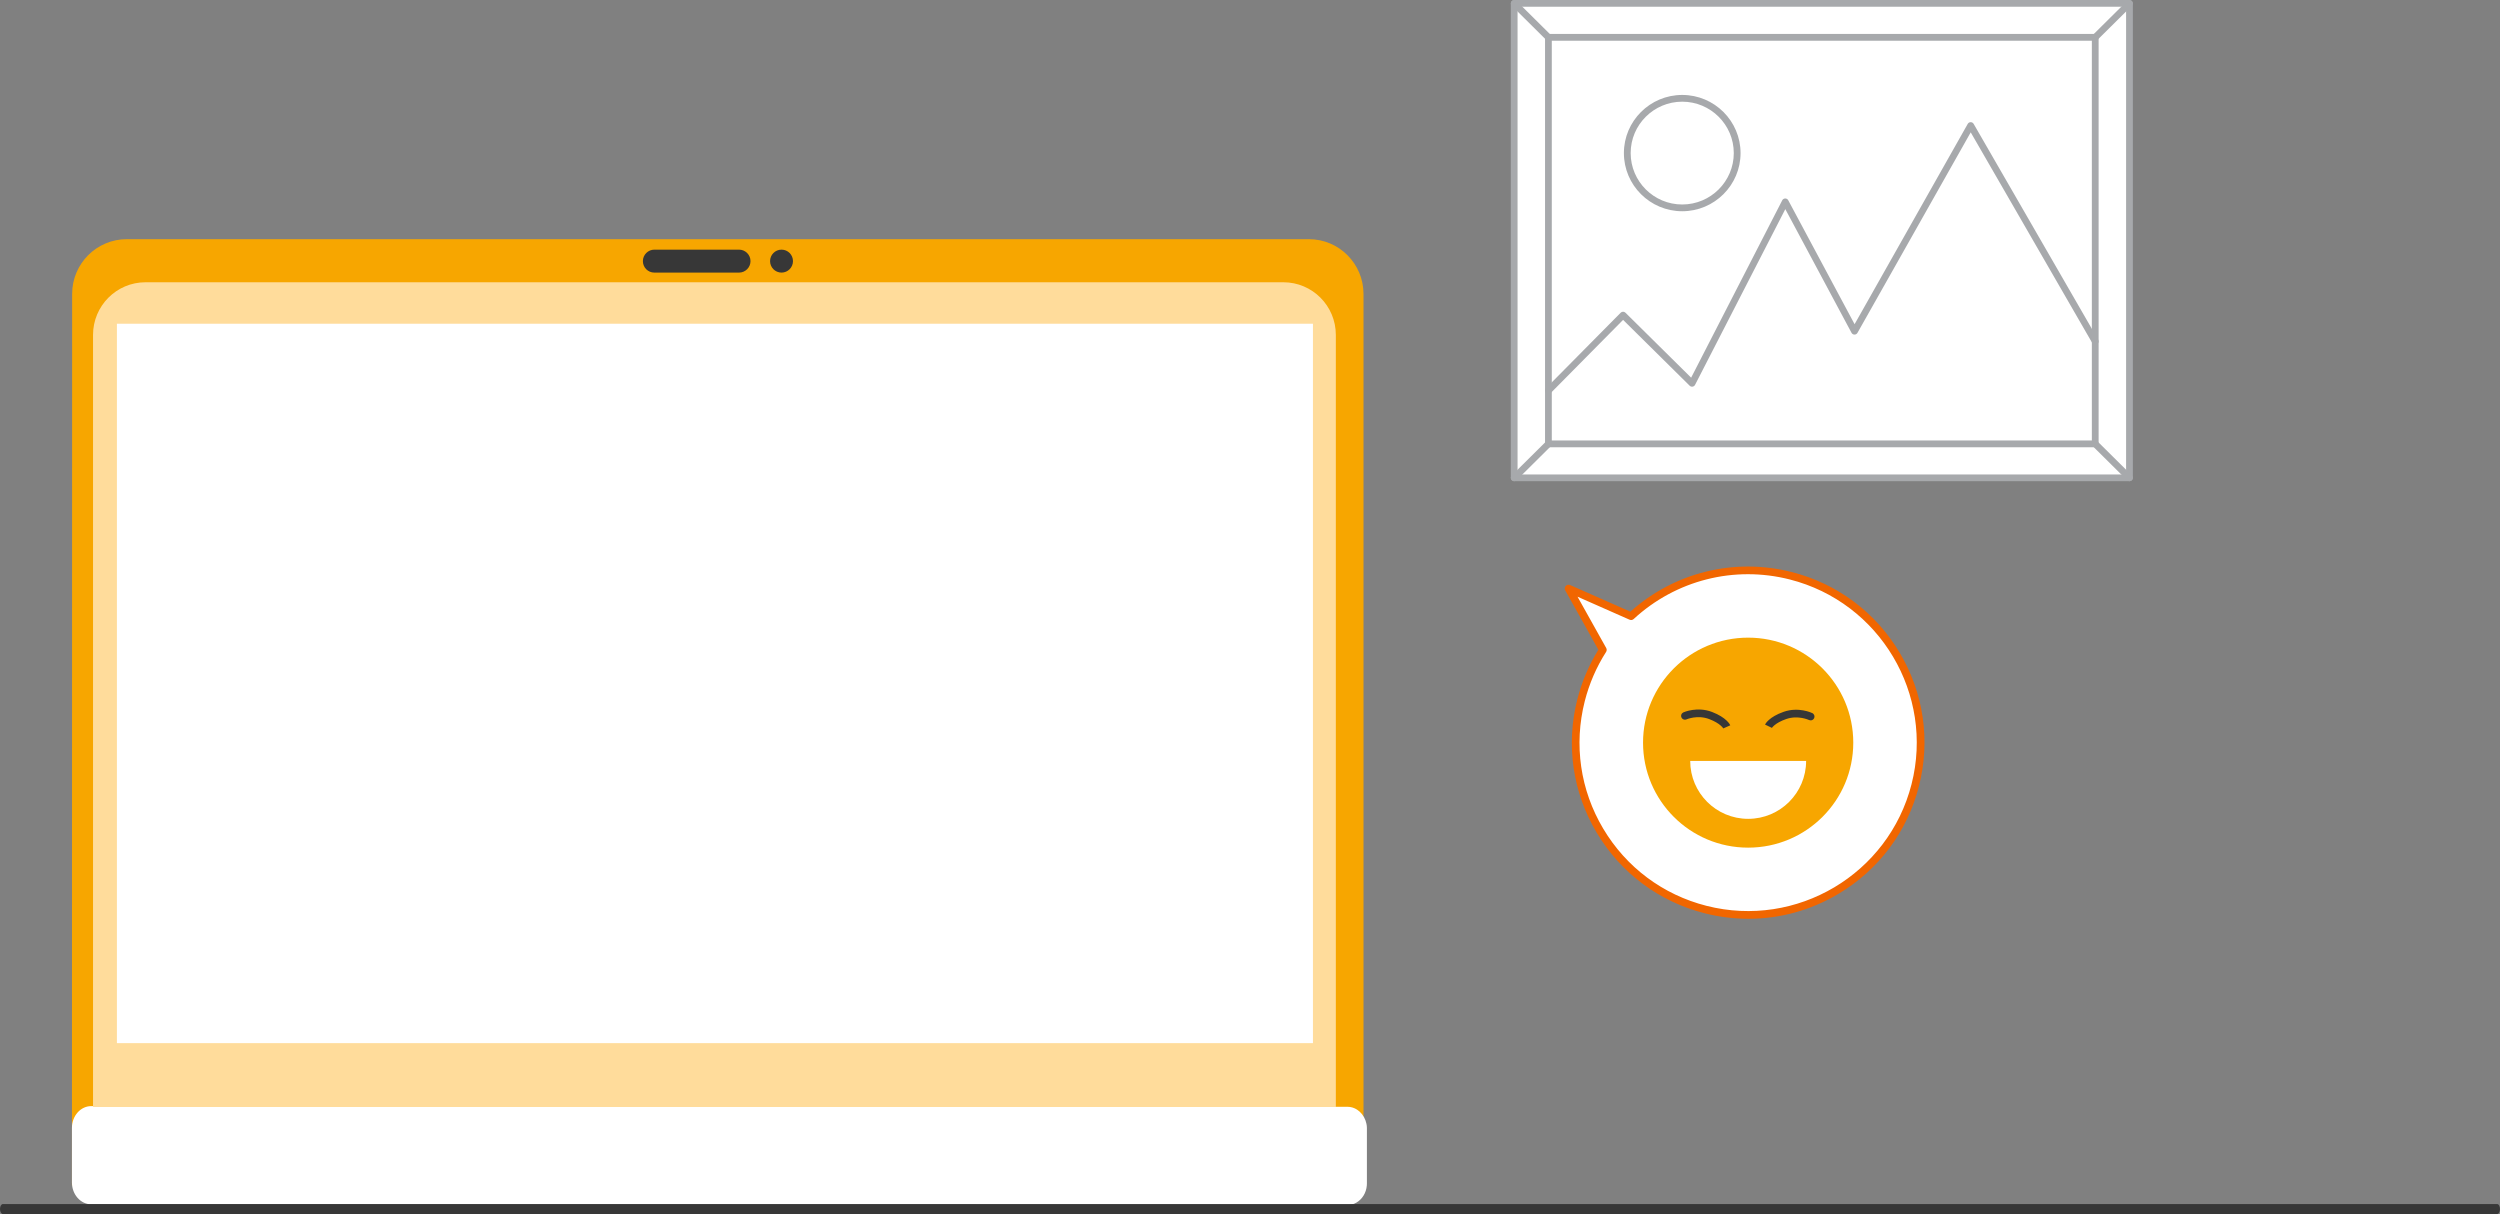
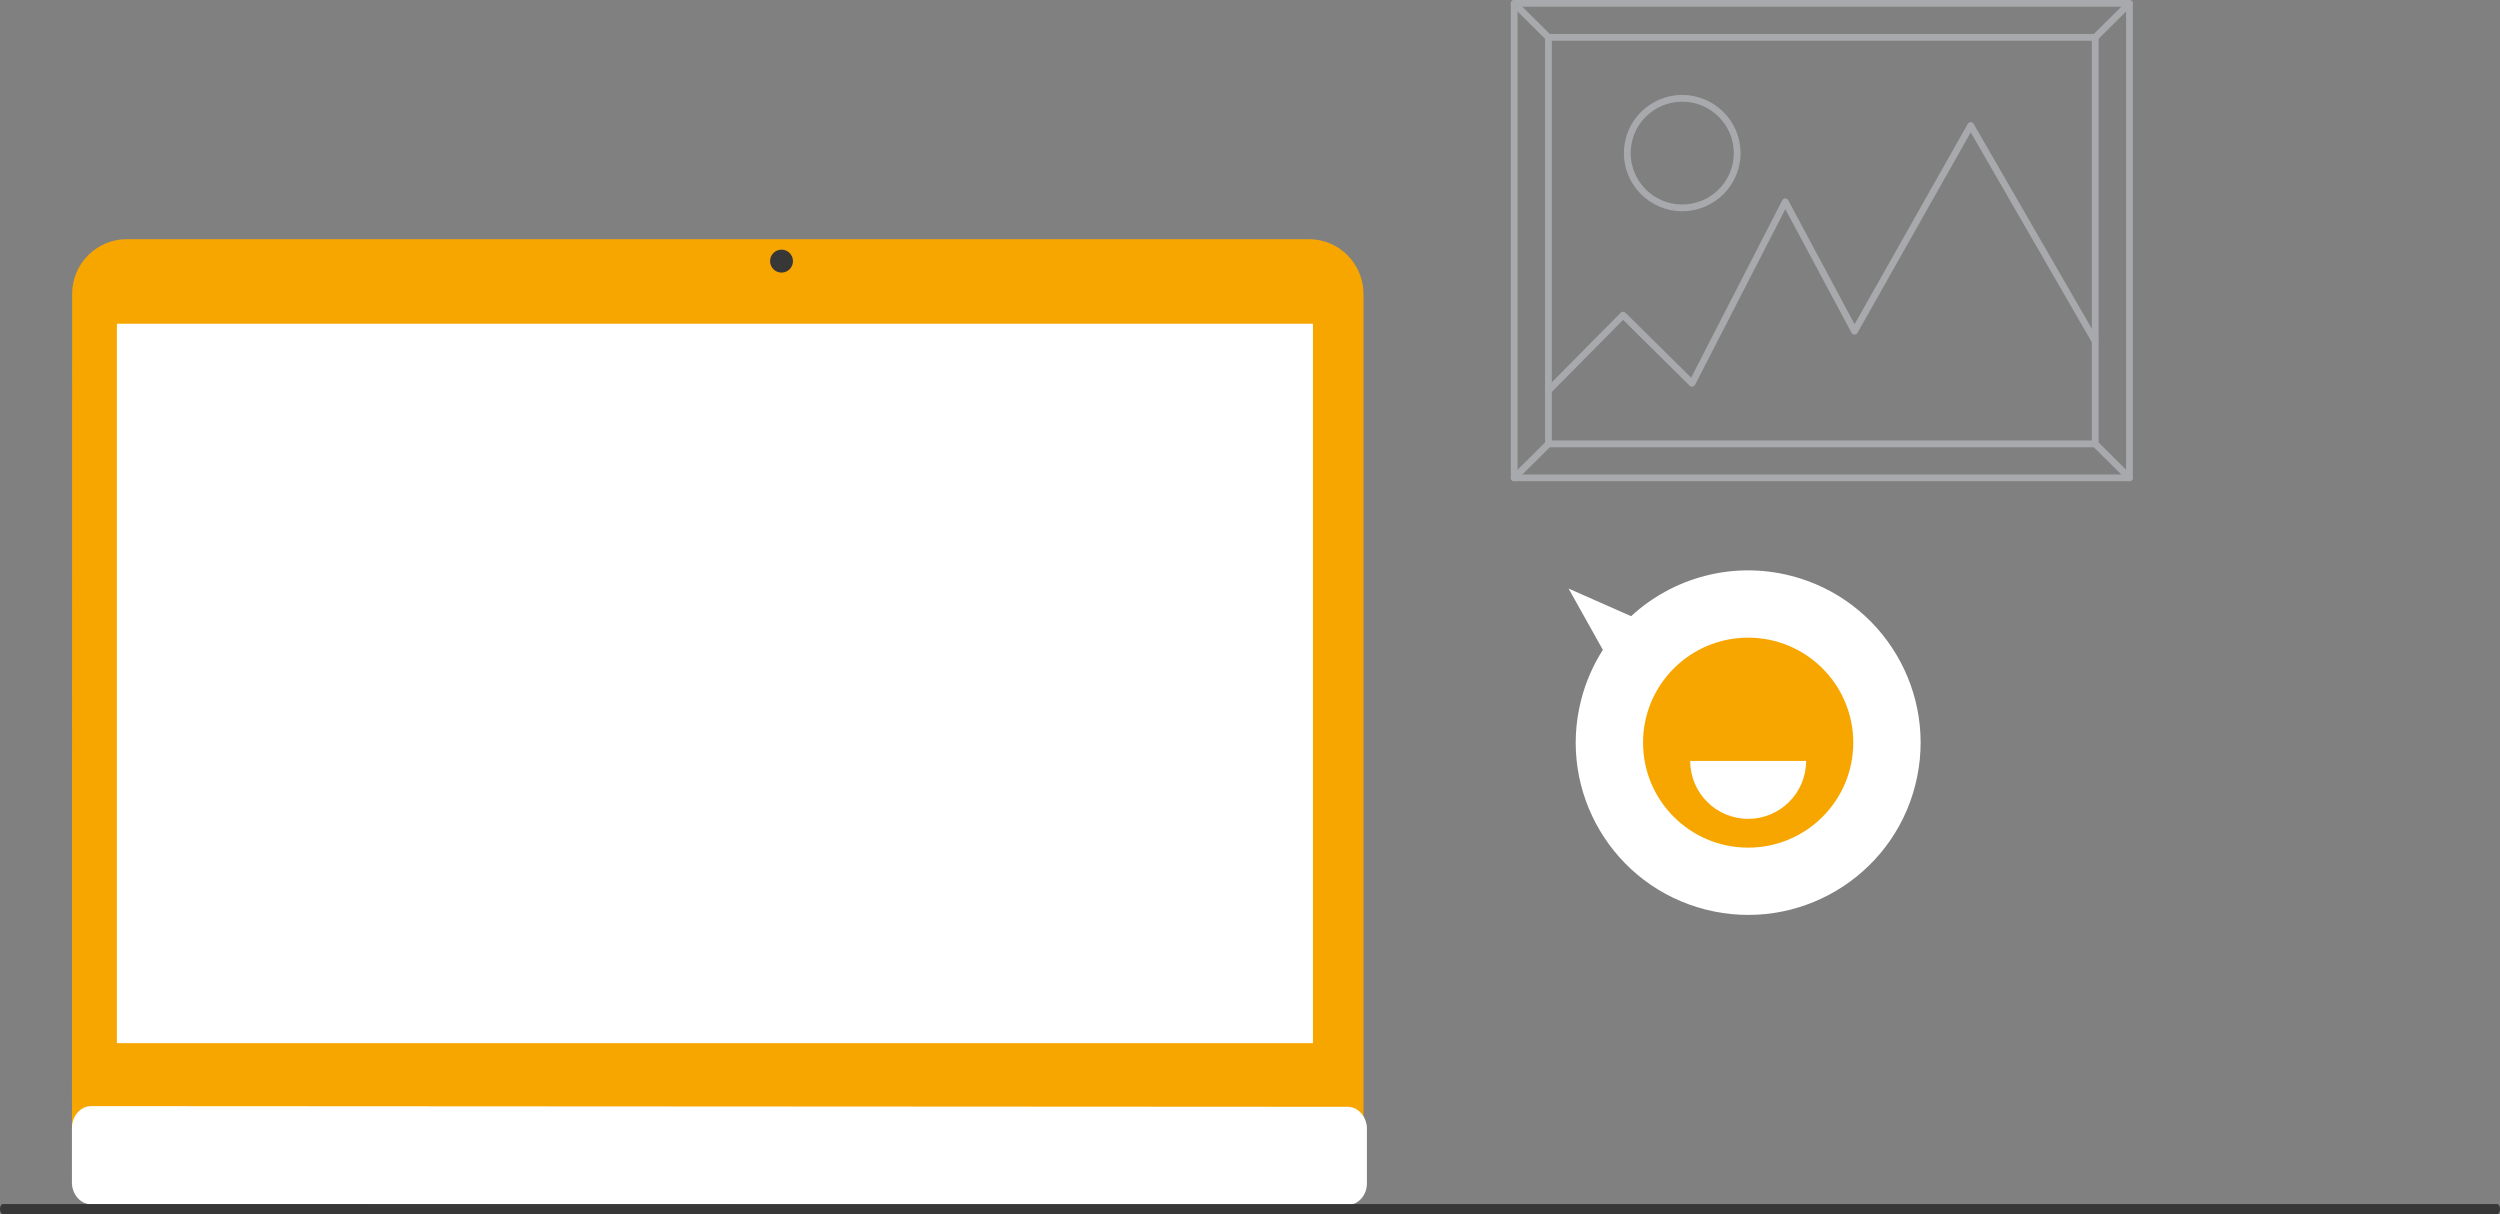
<svg xmlns="http://www.w3.org/2000/svg" width="278" height="135" viewBox="0 0 278 135" fill="none">
  <rect x="0" y="0" width="278" height="135" fill="#808080" stroke="none" />
  <g clip-path="url(#clip0_5082_28745)">
-     <path d="M168.376 53.135V0.375H236.797V53.135H168.376Z" fill="white" />
    <path d="M236.797 53.51H168.376C168.276 53.51 168.181 53.471 168.11 53.4C168.04 53.33 168 53.235 168 53.135V0.375C168 0.276 168.04 0.18 168.11 0.11C168.181 0.04 168.276 0 168.376 0L236.797 0C236.897 0 236.993 0.04 237.063 0.11C237.134 0.18 237.174 0.276 237.174 0.375V53.135C237.174 53.235 237.134 53.33 237.063 53.4C236.993 53.471 236.897 53.51 236.797 53.51ZM168.753 52.76H236.421V0.75H168.753V52.76Z" fill="#A7A9AC" />
    <path d="M172.184 43.805C172.11 43.805 172.037 43.783 171.975 43.742C171.914 43.701 171.865 43.643 171.837 43.574C171.808 43.506 171.8 43.431 171.814 43.358C171.829 43.286 171.864 43.219 171.916 43.166L180.218 34.776C180.252 34.741 180.294 34.713 180.339 34.694C180.385 34.675 180.434 34.665 180.483 34.664H180.486C180.585 34.664 180.68 34.703 180.75 34.773L188.055 41.997L198.185 22.274C198.216 22.213 198.264 22.162 198.322 22.126C198.381 22.09 198.448 22.07 198.517 22.07H198.52C198.588 22.07 198.655 22.088 198.713 22.123C198.772 22.158 198.82 22.208 198.852 22.268L206.23 36.051L218.813 13.775C218.845 13.717 218.893 13.669 218.95 13.636C219.007 13.602 219.072 13.584 219.139 13.584H219.141C219.275 13.584 219.4 13.656 219.467 13.772L233.315 37.777C233.34 37.819 233.357 37.867 233.364 37.916C233.37 37.965 233.367 38.015 233.354 38.063C233.342 38.11 233.319 38.155 233.289 38.195C233.259 38.234 233.221 38.267 233.178 38.291C233.135 38.316 233.088 38.332 233.038 38.338C232.989 38.345 232.939 38.341 232.891 38.328C232.843 38.315 232.799 38.293 232.759 38.262C232.72 38.232 232.688 38.194 232.663 38.151L219.144 14.717L206.549 37.016C206.516 37.074 206.468 37.122 206.411 37.155C206.353 37.189 206.288 37.207 206.221 37.207H206.217C206.149 37.206 206.083 37.187 206.026 37.152C205.968 37.117 205.921 37.067 205.889 37.008L198.527 23.255L188.49 42.796C188.463 42.848 188.424 42.894 188.376 42.928C188.328 42.963 188.273 42.986 188.214 42.995C188.156 43.005 188.096 43 188.04 42.982C187.984 42.964 187.932 42.933 187.89 42.891L180.488 35.571L172.452 43.693C172.417 43.728 172.375 43.757 172.329 43.776C172.283 43.795 172.234 43.805 172.184 43.805L172.184 43.805Z" fill="#A7A9AC" />
    <path d="M232.989 49.733H172.184C172.084 49.733 171.988 49.694 171.918 49.623C171.847 49.553 171.808 49.457 171.808 49.358V4.151C171.808 4.051 171.847 3.956 171.918 3.885C171.988 3.815 172.084 3.775 172.184 3.775H232.989C233.089 3.775 233.185 3.815 233.255 3.885C233.326 3.956 233.366 4.051 233.366 4.151V49.358C233.366 49.457 233.326 49.553 233.255 49.623C233.185 49.694 233.089 49.733 232.989 49.733ZM172.56 48.983H232.613V4.526H172.56V48.983Z" fill="#A7A9AC" />
    <path d="M187.064 23.49C183.487 23.49 180.577 20.589 180.577 17.023C180.577 13.458 183.487 10.557 187.064 10.557C190.64 10.557 193.55 13.458 193.55 17.023C193.55 20.589 190.64 23.49 187.064 23.49ZM187.064 11.307C183.902 11.307 181.33 13.871 181.33 17.023C181.33 20.175 183.902 22.739 187.064 22.739C190.225 22.739 192.797 20.175 192.797 17.023C192.797 13.871 190.225 11.307 187.064 11.307Z" fill="#A7A9AC" />
    <path d="M172.184 4.528C172.085 4.528 171.989 4.488 171.919 4.418L168.111 0.642C168.04 0.572 168.001 0.477 168.001 0.377C168.001 0.278 168.04 0.183 168.11 0.113C168.181 0.042 168.276 0.002 168.375 0.002C168.475 0.002 168.571 0.04 168.642 0.11L172.449 3.886C172.502 3.939 172.538 4.006 172.553 4.079C172.568 4.151 172.56 4.227 172.532 4.296C172.504 4.364 172.455 4.423 172.393 4.464C172.331 4.506 172.259 4.528 172.184 4.528ZM232.99 4.528C232.915 4.528 232.842 4.506 232.78 4.464C232.718 4.423 232.67 4.364 232.642 4.296C232.613 4.227 232.606 4.151 232.621 4.079C232.635 4.006 232.671 3.939 232.724 3.886L236.532 0.11C236.603 0.042 236.698 0.005 236.797 0.006C236.895 0.008 236.989 0.047 237.059 0.117C237.128 0.187 237.167 0.281 237.168 0.379C237.169 0.477 237.131 0.571 237.063 0.642L233.255 4.418C233.184 4.488 233.089 4.528 232.989 4.528H232.99ZM168.376 53.511C168.302 53.511 168.229 53.489 168.167 53.448C168.105 53.407 168.057 53.348 168.028 53.279C168 53.211 167.993 53.135 168.007 53.062C168.022 52.989 168.058 52.923 168.111 52.87L171.919 49.094C171.99 49.024 172.085 48.985 172.185 48.986C172.284 48.986 172.38 49.026 172.45 49.096C172.52 49.167 172.56 49.262 172.559 49.361C172.559 49.46 172.52 49.556 172.449 49.626L168.642 53.402C168.571 53.472 168.476 53.511 168.376 53.511ZM236.797 53.511C236.698 53.511 236.602 53.472 236.532 53.402L232.724 49.626C232.654 49.556 232.614 49.46 232.614 49.361C232.614 49.262 232.653 49.167 232.724 49.096C232.794 49.026 232.889 48.986 232.989 48.986C233.088 48.985 233.184 49.024 233.255 49.094L237.063 52.87C237.115 52.923 237.152 52.989 237.166 53.062C237.181 53.135 237.174 53.211 237.145 53.279C237.117 53.348 237.068 53.407 237.007 53.448C236.945 53.489 236.872 53.511 236.797 53.511Z" fill="#A7A9AC" />
  </g>
  <g clip-path="url(#clip1_5082_28745)">
    <path d="M151.621 123.102V32.686C151.621 29.33 148.905 26.596 145.546 26.596H14.097C10.75 26.596 8.022 29.319 8.022 32.686L8 131.825H151.599L151.621 123.102Z" fill="#F7A600" />
    <path d="M8 125.414V131.499C8 132.831 8.966 133.924 10.165 133.924L149.844 134C150.205 134 150.547 133.902 150.839 133.727C151.473 133.356 151.922 132.656 151.99 131.826C152 131.75 152 131.662 152 131.586V125.425C152 125.272 151.98 125.119 151.951 124.977C151.737 123.896 150.869 123.077 149.844 123.077L10.165 123C8.966 122.989 8 124.082 8 125.414Z" fill="white" />
-     <path d="M148.545 123.102V37.24C148.545 34.008 145.93 31.387 142.707 31.387H16.183C12.96 31.387 10.345 34.008 10.345 37.24V123.102H148.545Z" fill="#FFDC9B" />
    <path d="M86.906 30.313C86.203 30.313 85.632 29.742 85.632 29.037C85.632 28.331 86.203 27.76 86.906 27.76C87.609 27.76 88.18 28.331 88.18 29.037C88.18 29.742 87.609 30.313 86.906 30.313Z" fill="#373737" />
-     <path d="M72.761 30.313H82.183C82.882 30.313 83.457 29.737 83.457 29.037C83.457 28.336 82.882 27.76 82.183 27.76H72.761C72.062 27.76 71.488 28.336 71.488 29.037C71.488 29.737 72.051 30.313 72.761 30.313Z" fill="#373737" />
  </g>
  <g clip-path="url(#clip2_5082_28745)">
    <path d="M10 35H150V116H10V35Z" fill="white" />
  </g>
  <g clip-path="url(#clip3_5082_28745)">
    <path d="M277.683 135H0.317C0.142 135 0 134.752 0 134.445C0 134.139 0.142 133.891 0.317 133.891H277.683C277.767 133.891 277.848 133.949 277.907 134.053C277.966 134.157 278 134.298 278 134.445C278 134.593 277.967 134.734 277.907 134.838C277.848 134.942 277.767 135 277.683 135Z" fill="#373737" />
  </g>
  <g clip-path="url(#clip4_5082_28745)">
    <path d="M199.127 64.022C209.389 66.633 215.59 77.058 212.977 87.308C210.364 97.559 199.927 103.752 189.665 101.142C179.403 98.532 173.203 88.107 175.816 77.856C176.335 75.82 177.164 73.944 178.238 72.264L174.427 65.447L181.378 68.52C185.989 64.269 192.593 62.361 199.127 64.022Z" fill="white" />
-     <path d="M194.43 102.169C192.807 102.169 191.173 101.966 189.559 101.556C184.486 100.265 180.219 97.078 177.545 92.582C174.871 88.087 174.11 82.82 175.402 77.752C175.9 75.799 176.686 73.951 177.742 72.252L174.054 65.655C174.011 65.577 173.993 65.487 174.003 65.398C174.013 65.31 174.051 65.227 174.111 65.16C174.171 65.094 174.251 65.049 174.338 65.031C174.426 65.012 174.517 65.022 174.599 65.058L181.296 68.019C186.182 63.639 192.865 61.991 199.232 63.61C204.306 64.901 208.572 68.088 211.246 72.584C213.92 77.079 214.681 82.346 213.389 87.414C212.097 92.482 208.907 96.744 204.406 99.415C201.337 101.236 197.909 102.169 194.43 102.169V102.169ZM175.421 66.353L178.61 72.057C178.647 72.124 178.666 72.201 178.664 72.278C178.662 72.354 178.638 72.429 178.597 72.494C177.522 74.175 176.725 76.015 176.228 77.962C174.993 82.809 175.72 87.847 178.278 92.147C180.836 96.448 184.917 99.496 189.769 100.73C199.787 103.278 210.012 97.21 212.563 87.204C215.114 77.198 209.039 66.984 199.022 64.436C192.845 62.865 186.357 64.509 181.666 68.834C181.605 68.89 181.529 68.927 181.447 68.941C181.365 68.954 181.281 68.944 181.205 68.91L175.421 66.353Z" fill="#F16600" />
    <path d="M194.395 70.906C187.939 70.906 182.706 76.133 182.706 82.582C182.706 89.031 187.939 94.258 194.395 94.258C200.851 94.258 206.084 89.031 206.084 82.582C206.084 76.133 200.851 70.906 194.395 70.906Z" fill="#F7A600" />
-     <path d="M197.033 80.952L197.039 80.942L196.271 80.572C196.312 80.487 196.72 79.721 198.344 79.153C199.996 78.575 201.466 79.267 201.528 79.297C201.579 79.321 201.624 79.355 201.661 79.397C201.698 79.438 201.727 79.487 201.745 79.54C201.764 79.592 201.772 79.648 201.769 79.704C201.766 79.76 201.751 79.815 201.727 79.865C201.703 79.915 201.669 79.961 201.627 79.998C201.585 80.035 201.537 80.064 201.484 80.082C201.431 80.101 201.375 80.109 201.319 80.105C201.263 80.102 201.208 80.088 201.158 80.064C201.147 80.059 199.936 79.499 198.626 79.957C197.35 80.403 197.036 80.947 197.033 80.952ZM191.635 81.01C191.632 81.005 191.335 80.451 190.074 79.966C188.766 79.462 187.552 79.989 187.54 79.994C187.489 80.017 187.433 80.029 187.377 80.03C187.321 80.032 187.266 80.022 187.214 80.002C187.161 79.982 187.114 79.952 187.073 79.913C187.032 79.875 187 79.829 186.977 79.777C186.954 79.726 186.942 79.671 186.941 79.615C186.939 79.559 186.949 79.504 186.969 79.452C186.989 79.399 187.019 79.352 187.058 79.311C187.096 79.271 187.143 79.238 187.194 79.215C187.256 79.188 188.747 78.542 190.38 79.171C191.986 79.789 192.37 80.567 192.409 80.654L191.63 80.999L191.635 81.01Z" fill="#373737" />
    <path d="M194.395 91.055C197.955 91.055 200.84 88.173 200.84 84.617H187.951C187.951 88.173 190.836 91.055 194.395 91.055Z" fill="white" />
  </g>
  <defs>
    <clipPath id="clip0_5082_28745">
      <rect width="69.174" height="53.51" fill="white" transform="translate(168)" />
    </clipPath>
    <clipPath id="clip1_5082_28745">
      <rect width="166.399" height="107.817" fill="white" transform="matrix(-1 0 0 1 174.399 26.596)" />
    </clipPath>
    <clipPath id="clip2_5082_28745">
      <rect width="133" height="81" fill="white" transform="translate(13 36)" />
    </clipPath>
    <clipPath id="clip3_5082_28745">
      <rect width="278" height="1.11" fill="white" transform="translate(0 133.891)" />
    </clipPath>
    <clipPath id="clip4_5082_28745">
      <rect width="40" height="39.165" fill="white" transform="translate(174 63)" />
    </clipPath>
  </defs>
</svg>